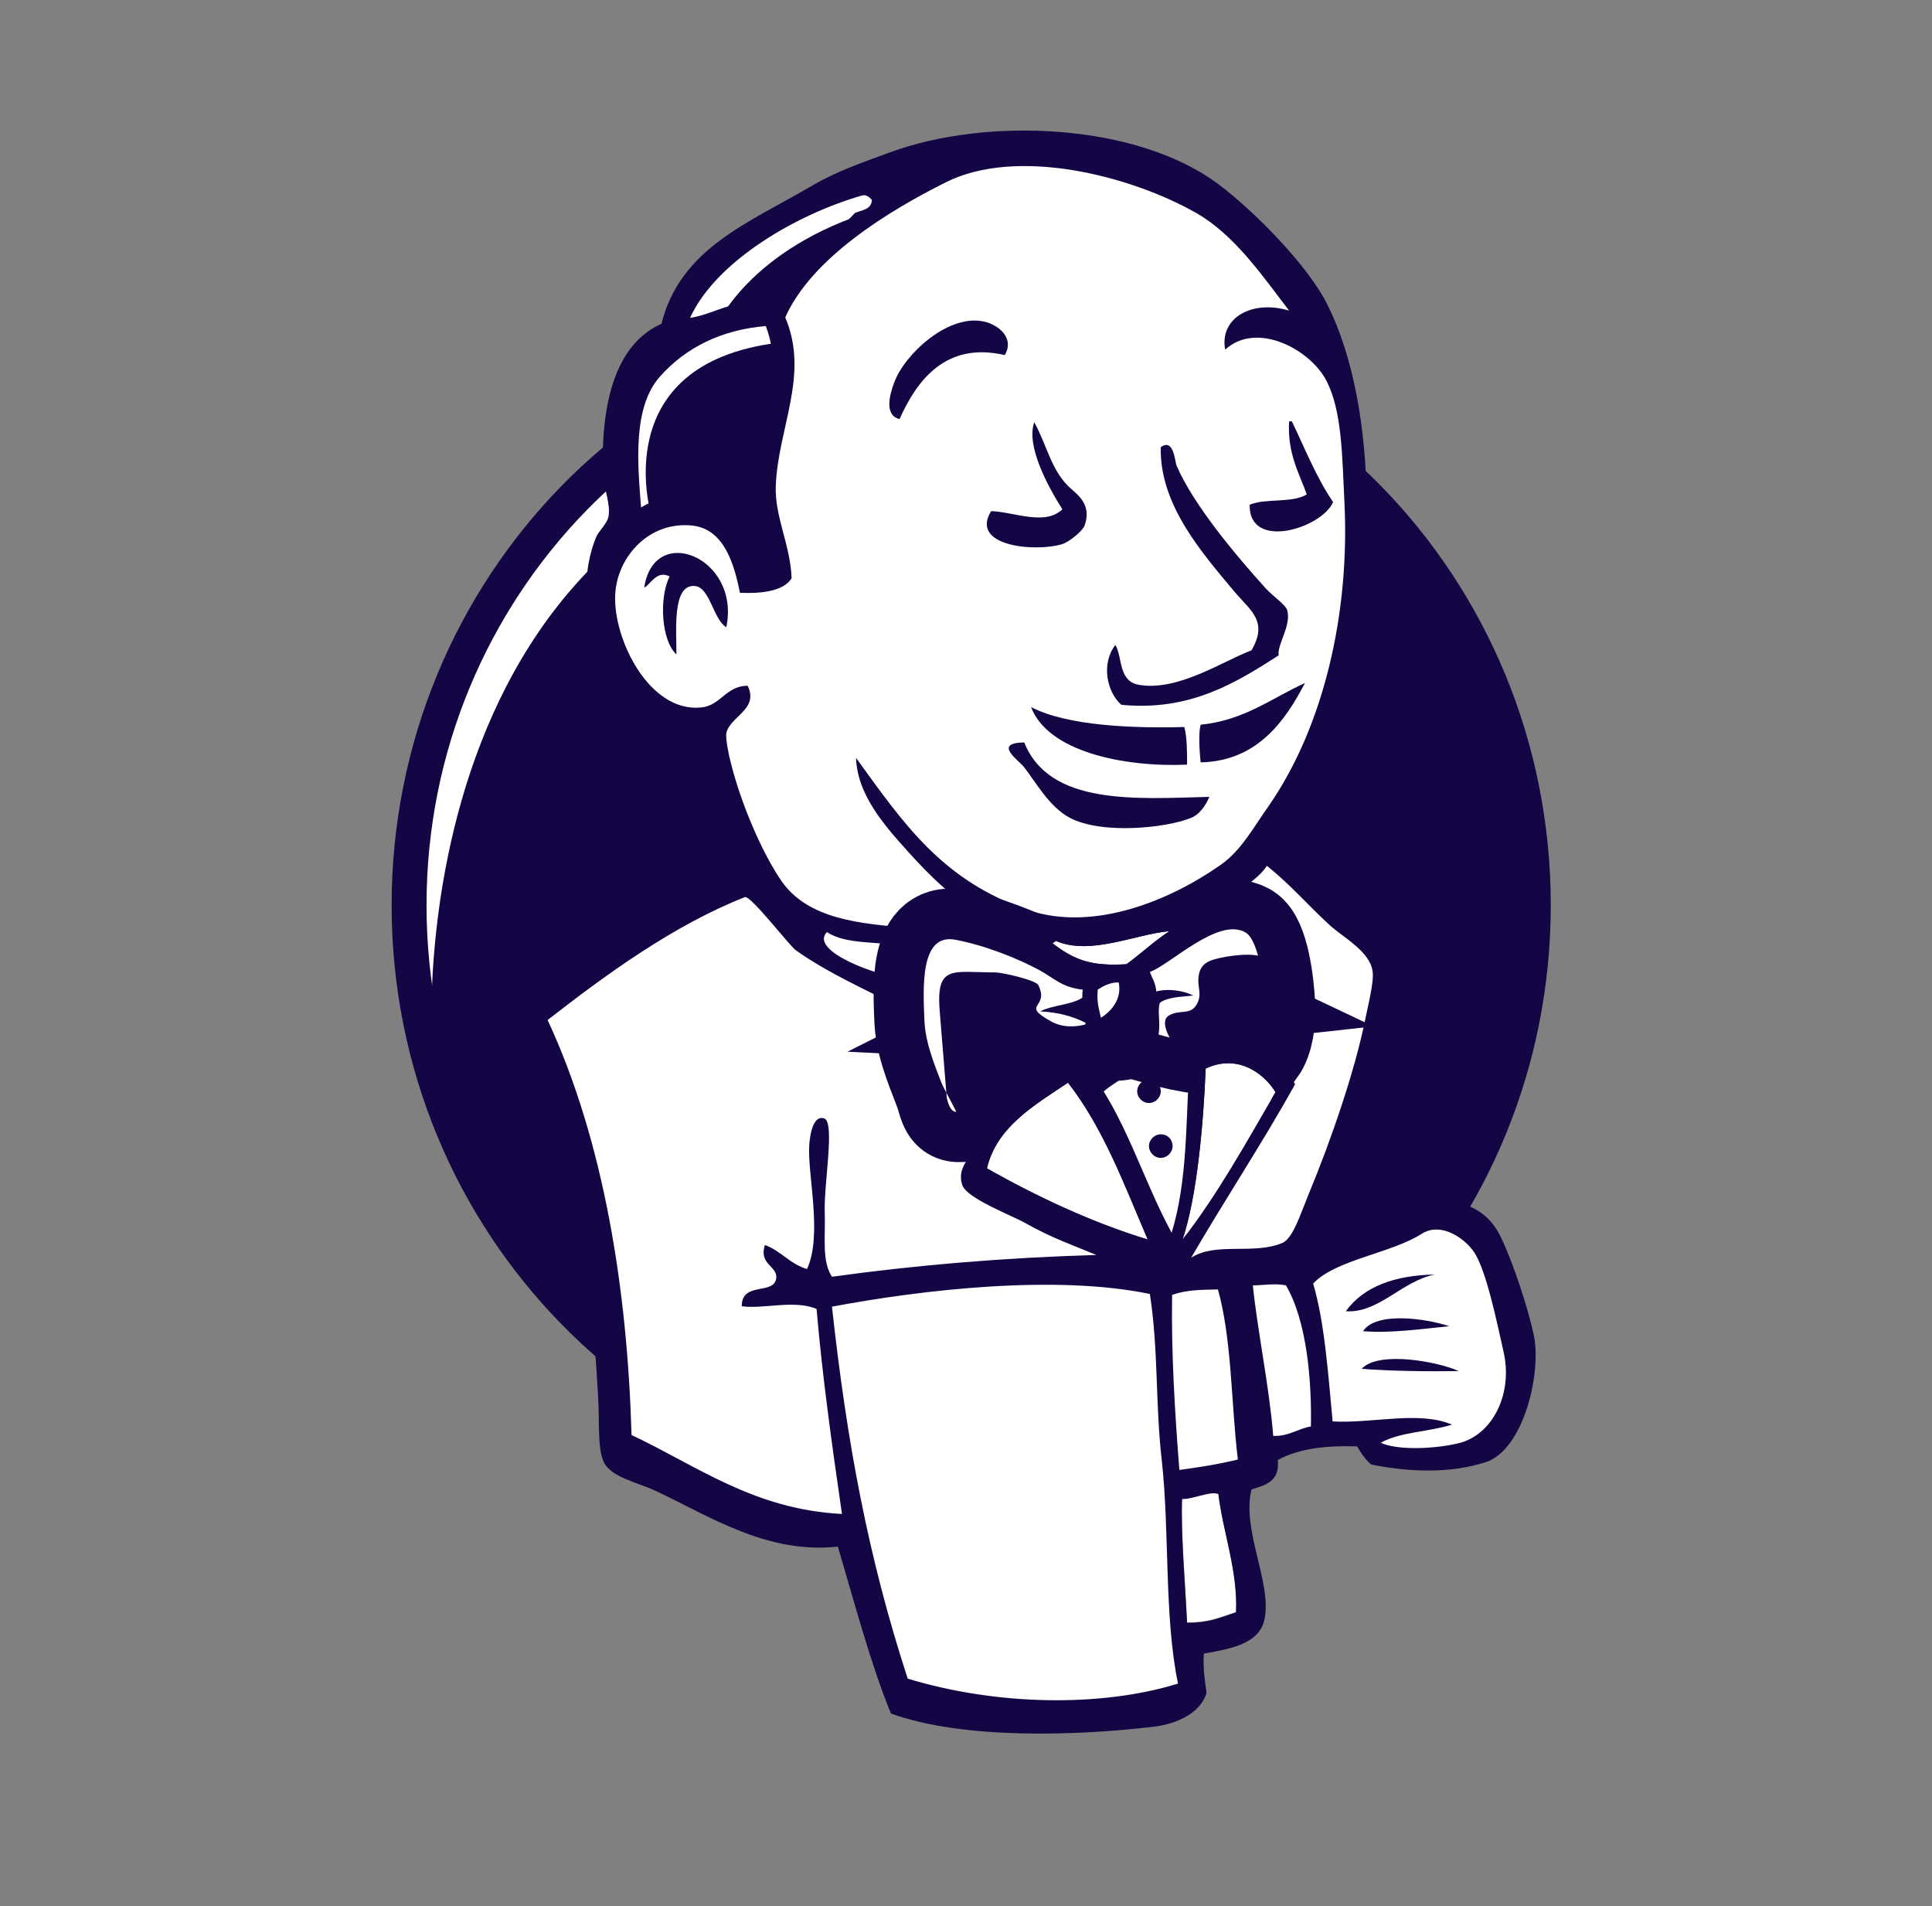
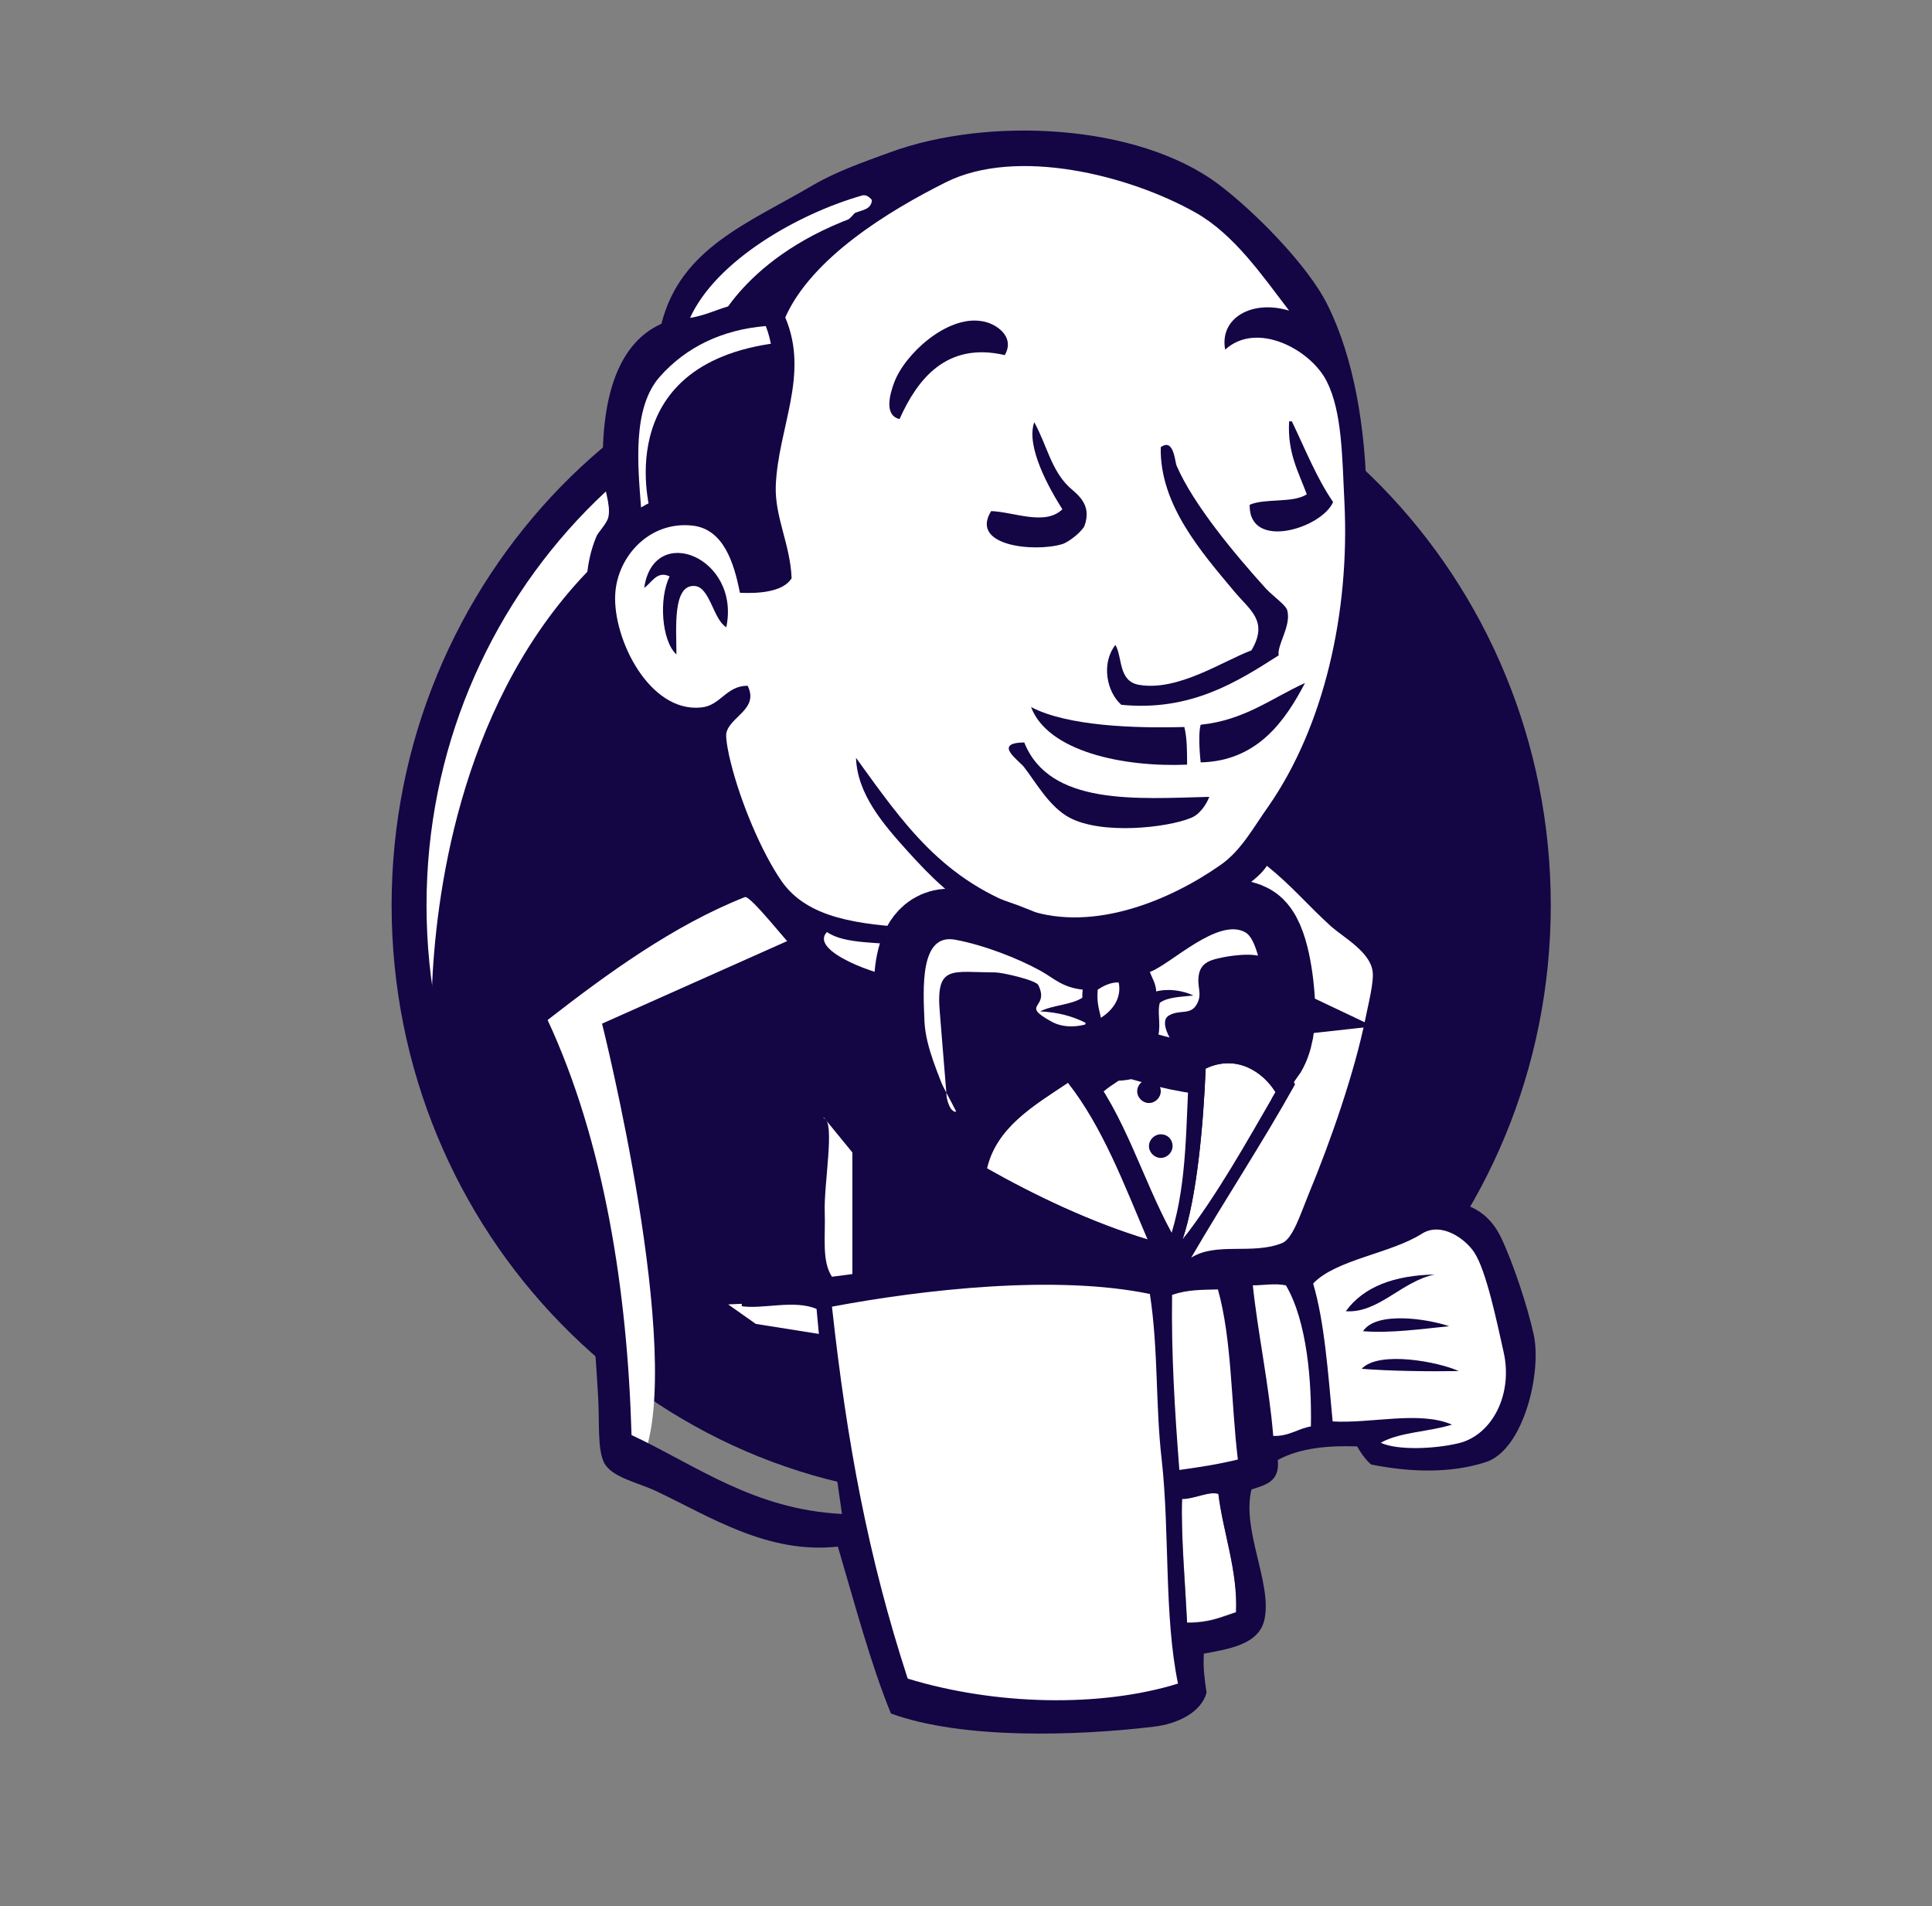
<svg xmlns="http://www.w3.org/2000/svg" width="74" height="73" viewBox="0 0 74 73" fill="none">
  <rect x="0" y="0" width="74" height="73" fill="#808080" stroke="none" />
  <path d="M58.738 34.582C58.738 46.741 49.098 56.608 37.199 56.608C25.301 56.608 15.66 46.741 15.66 34.582C15.66 22.423 25.301 12.557 37.199 12.557C49.098 12.557 58.738 22.423 58.738 34.582Z" fill="#140545" />
  <path d="M16.546 40.036C16.546 40.036 14.983 17.073 36.157 16.413L34.681 13.946L23.199 17.802L19.916 21.572L17.05 27.061L15.417 33.453L15.903 37.726" fill="white" />
  <path d="M22.452 19.557C18.683 23.43 16.337 28.763 16.337 34.669C16.337 40.575 18.683 45.907 22.452 49.781C26.239 53.654 31.432 56.034 37.199 56.034C42.966 56.034 48.16 53.654 51.947 49.781C55.716 45.907 58.061 40.575 58.061 34.669C58.061 28.763 55.716 23.43 51.947 19.557C48.16 15.7 42.966 13.303 37.199 13.303C31.45 13.303 26.239 15.683 22.452 19.557ZM21.497 50.702C17.484 46.602 15 40.922 15 34.669C15 28.416 17.484 22.735 21.497 18.619C25.509 14.519 31.067 11.966 37.199 11.966C43.331 11.966 48.889 14.519 52.902 18.619C56.914 22.718 59.398 28.398 59.398 34.669C59.398 40.922 56.914 46.602 52.902 50.702C48.889 54.818 43.331 57.354 37.199 57.354C31.067 57.354 25.509 54.818 21.497 50.702Z" fill="#140545" />
  <path d="M46.267 34.704L42.983 35.19L38.554 35.694L35.688 35.763L32.891 35.676L30.755 35.016L28.861 32.967L27.385 28.78L27.055 27.877L25.092 27.217L23.946 25.324L23.129 22.614L24.032 20.234L26.169 19.487L27.889 20.304L28.705 22.11L29.695 21.954L30.025 21.537L29.695 19.644L29.608 17.264L30.095 13.981L30.077 12.105L31.571 9.708L34.194 7.814L38.78 5.852L43.869 6.598L48.299 9.795L50.349 13.078L51.669 15.457L51.999 21.363L51.009 26.453L49.202 30.969L47.5 33.383" fill="white" />
-   <path d="M43.487 48.895L31.762 49.382V51.345L32.752 58.241L32.266 58.814L24.067 56.017L23.494 55.027L22.678 45.751L20.75 40.193L20.333 38.873L26.899 34.356L28.948 33.54L30.755 35.763L32.318 37.153L34.125 37.726L34.941 37.969L35.931 42.243L36.678 43.146L38.572 42.486L37.251 45.039L44.373 48.409L43.487 48.895Z" fill="white" />
  <path d="M24.032 20.268L26.169 19.522L27.889 20.338L28.705 22.145L29.695 21.988L29.938 20.998L29.452 19.105L29.938 14.588L29.522 12.122L30.998 10.402L34.194 7.866L33.291 6.633L28.775 8.856L26.881 10.333L25.822 12.626L24.189 14.849L23.703 17.472L24.032 20.268Z" fill="#140545" />
  <path d="M27.402 12.556C27.402 12.556 28.636 9.516 33.551 8.04C38.467 6.563 33.795 6.98 33.795 6.98L28.462 9.03L26.412 11.079L25.509 12.712L27.402 12.556Z" fill="white" />
  <path d="M24.936 19.696C24.936 19.696 23.216 13.946 29.782 13.13L29.539 12.14L25.023 13.199L23.703 17.472L24.032 20.269L24.936 19.696Z" fill="white" />
  <path d="M27.559 27.322L28.636 26.279C28.636 26.279 29.122 26.331 29.209 26.905C29.296 27.478 29.539 32.654 33.065 35.433C33.395 35.694 30.442 35.017 30.442 35.017L27.819 30.917" fill="white" />
  <path d="M42.654 25.758C42.654 25.758 42.845 23.273 43.522 23.465C44.199 23.656 44.199 24.333 44.199 24.333C44.199 24.333 42.567 25.375 42.654 25.758Z" fill="white" />
  <path d="M49.463 16.655C49.463 16.655 48.108 16.933 47.986 18.132C47.865 19.33 49.463 18.375 49.706 18.288" fill="white" />
  <path d="M39.544 16.742C39.544 16.742 37.738 16.985 37.738 18.132C37.738 19.278 39.787 19.191 40.361 18.705" fill="white" />
  <path d="M28.392 22.075C28.392 22.075 25.283 20.182 24.953 21.988C24.623 23.795 23.894 25.098 25.439 26.991L24.38 26.661L23.39 24.125L23.06 21.658L24.953 19.695L27.09 19.852L28.323 20.842L28.392 22.075Z" fill="white" />
  <path d="M29.869 16.899C29.869 16.899 31.259 9.673 38.311 8.284C44.113 7.137 47.17 8.527 48.316 9.847C48.316 9.847 43.14 3.698 38.224 5.574C33.308 7.467 29.695 10.906 29.782 13.113C29.921 16.899 29.869 16.899 29.869 16.899Z" fill="white" />
  <path d="M48.889 10.663C48.889 10.663 46.51 10.576 46.423 12.712C46.423 12.712 46.423 13.042 46.579 13.372C46.579 13.372 48.472 11.236 49.619 12.382" fill="white" />
  <path d="M38.485 13.598C38.485 13.598 38.068 10.333 35.288 12.226C33.482 13.46 33.656 15.179 33.968 15.509C34.298 15.839 34.212 16.499 34.455 16.048C34.698 15.596 34.628 14.12 35.532 13.703C36.418 13.286 37.911 12.834 38.485 13.598Z" fill="white" />
  <path d="M30.772 35.763L23.06 39.202C23.06 39.202 26.256 51.917 24.623 55.86L23.477 55.443L23.39 50.597L21.253 41.425L20.35 38.889L28.392 33.47L30.772 35.763Z" fill="white" />
  <path d="M31.554 42.798L32.648 44.135V49.051H31.345C31.345 49.051 31.189 45.612 31.189 45.195C31.189 44.778 31.345 43.302 31.345 43.302" fill="white" />
  <path d="M31.589 49.798L27.889 49.954L28.948 50.701L31.571 51.118" fill="white" />
  <path d="M44.217 48.981L47.257 48.895L48.004 56.433L44.894 56.85L44.217 48.981Z" fill="white" />
  <path d="M45.033 48.982L49.619 48.739C49.619 48.739 51.512 43.98 51.512 43.736C51.512 43.493 53.145 36.84 53.145 36.84L49.445 32.984L48.698 32.324L46.736 34.287V41.913L45.033 48.982Z" fill="white" />
  <path d="M47.083 48.408L44.217 48.981L44.634 51.274C45.693 51.761 47.5 50.458 47.5 50.458" fill="white" />
  <path d="M47.17 34.043L52.919 38.316L53.076 36.353L48.733 32.341L47.17 34.043Z" fill="white" />
  <path d="M34.437 65.137L32.735 58.241L31.884 53.151L31.745 49.382L39.44 48.965H44.217L43.782 57.581L44.529 64.233L44.443 65.467L38.207 65.953L34.437 65.137Z" fill="white" />
  <path d="M43.157 48.895C43.157 48.895 42.74 57.423 43.974 63.503C43.974 63.503 41.507 65.066 37.911 65.466L44.807 65.223L45.624 64.736L44.634 51.292L44.373 48.408" fill="white" />
  <path d="M48.125 55.791L51.321 54.888L57.383 54.558L58.287 51.761L56.654 46.915L54.761 46.672L52.138 47.488L49.636 48.722L48.299 48.478L47.257 48.895" fill="white" />
  <path d="M48.073 54.141C48.073 54.141 50.21 53.151 50.54 53.238L49.636 48.722L50.696 48.305C50.696 48.305 51.443 52.578 51.443 53.064C51.443 53.064 56.029 53.307 56.446 53.307C56.446 53.307 57.436 51.414 57.193 49.451L58.096 52.074L58.183 53.55L56.862 55.513L55.386 55.843L52.919 55.757L52.103 54.697L49.237 55.114L48.334 55.444" fill="white" />
  <path d="M44.842 48.322L43.036 43.736L41.142 41.026C41.142 41.026 41.559 39.88 42.132 39.88H44.026L45.832 40.54L45.676 43.58L44.842 48.322Z" fill="white" />
-   <path d="M45.207 46.758C45.207 46.758 42.914 42.329 42.914 41.669C42.914 41.669 43.331 40.679 43.904 40.922C44.477 41.165 45.711 41.825 45.711 41.825V40.262L42.914 39.688L41.021 39.932L44.217 47.505L44.877 47.592" fill="white" />
  <path d="M35.167 35.937L32.891 35.693L30.755 35.033V35.78L31.797 36.927L35.08 38.403" fill="white" />
  <path d="M31.502 36.18C31.502 36.18 34.038 37.239 34.872 36.996L34.958 37.986L32.666 37.5L31.276 36.51L31.502 36.18Z" fill="white" />
  <path d="M48.125 40.158C46.736 40.123 45.468 39.949 44.373 39.637C44.443 39.185 44.304 38.751 44.425 38.421C44.738 38.195 45.242 38.195 45.711 38.143C45.311 37.952 44.738 37.865 44.286 37.986C44.269 37.674 44.13 37.483 44.043 37.239C44.825 36.962 46.666 35.138 47.708 35.728C48.212 36.024 48.42 37.656 48.455 38.473C48.49 39.133 48.386 39.793 48.125 40.158Z" fill="#140545" />
  <path d="M48.125 40.158C46.736 40.123 45.468 39.949 44.373 39.637C44.443 39.185 44.304 38.751 44.425 38.421C44.738 38.195 45.242 38.195 45.711 38.143C45.311 37.952 44.738 37.865 44.286 37.986C44.269 37.674 44.13 37.483 44.043 37.239C44.825 36.962 46.666 35.138 47.708 35.728C48.212 36.024 48.42 37.656 48.455 38.473C48.49 39.133 48.386 39.793 48.125 40.158Z" fill="#140545" stroke="#140545" stroke-width="3.837" />
  <path d="M41.472 37.883C41.472 37.987 41.472 38.091 41.455 38.195C41.021 38.473 40.326 38.473 39.84 38.717C40.534 38.751 41.09 38.925 41.577 39.151C41.559 39.411 41.559 39.689 41.542 39.95C40.743 40.488 40.013 41.305 39.075 41.826C38.624 42.069 37.078 42.694 36.609 42.573C36.348 42.503 36.313 42.173 36.209 41.861C35.983 41.2 35.462 40.123 35.41 39.116C35.358 37.848 35.219 35.711 36.591 35.972C37.703 36.18 38.988 36.684 39.84 37.153C40.378 37.466 40.673 37.813 41.472 37.883Z" fill="#140545" />
  <path d="M41.472 37.883C41.472 37.987 41.472 38.091 41.455 38.195C41.021 38.473 40.326 38.473 39.84 38.717C40.534 38.751 41.09 38.925 41.577 39.151C41.559 39.411 41.559 39.689 41.542 39.95C40.743 40.488 40.013 41.305 39.075 41.826C38.624 42.069 37.078 42.694 36.609 42.573C36.348 42.503 36.313 42.173 36.209 41.861C35.983 41.2 35.462 40.123 35.41 39.116C35.358 37.848 35.219 35.711 36.591 35.972C37.703 36.18 38.988 36.684 39.84 37.153C40.378 37.466 40.673 37.813 41.472 37.883Z" fill="#140545" stroke="#140545" stroke-width="3.837" />
-   <path d="M42.254 39.394C42.132 38.699 41.993 38.508 42.046 37.9C43.904 36.667 44.234 40.019 42.254 39.394Z" fill="#140545" />
  <path d="M42.254 39.394C42.132 38.699 41.993 38.508 42.046 37.9C43.904 36.667 44.234 40.019 42.254 39.394Z" fill="#140545" stroke="#140545" stroke-width="3.837" />
  <path d="M44.929 39.95C44.929 39.95 44.356 39.133 44.773 38.89C45.19 38.647 45.589 38.89 45.832 38.473C46.075 38.056 45.832 37.813 45.919 37.327C46.006 36.84 46.406 36.754 46.822 36.667C47.239 36.58 48.386 36.424 48.542 36.823L48.056 35.347L47.066 35.017L43.956 36.823L43.8 37.726V39.533" fill="white" />
  <path d="M36.313 42.659C36.209 41.374 36.105 40.106 36.001 38.821C35.827 36.91 36.452 37.24 38.12 37.24C38.38 37.24 39.683 37.535 39.77 37.726C40.222 38.647 39.023 38.438 40.291 39.133C41.351 39.706 43.244 38.786 42.81 37.483C42.567 37.188 41.559 37.396 41.194 37.205C40.552 36.875 39.909 36.545 39.266 36.215C38.45 35.798 36.574 35.173 35.705 35.763C33.499 37.257 35.844 41.009 36.626 42.572" fill="white" />
  <path d="M38.485 13.599C36.244 13.078 35.132 14.537 34.455 16.048C33.847 15.909 34.09 15.075 34.246 14.659C34.646 13.564 36.261 12.088 37.581 12.296C38.137 12.366 38.901 12.887 38.485 13.599Z" fill="#140545" />
  <path d="M49.376 16.135H49.48C49.984 17.177 50.418 18.289 51.061 19.227C50.627 20.234 47.83 21.103 47.865 19.331C48.472 19.07 49.515 19.279 50.053 18.931C49.741 18.08 49.306 17.351 49.376 16.135Z" fill="#140545" />
  <path d="M39.614 16.169C40.1 17.055 40.256 17.976 40.934 18.636C41.246 18.931 41.837 19.296 41.542 20.129C41.472 20.32 40.969 20.755 40.673 20.842C39.614 21.154 37.13 20.911 37.964 19.573C38.849 19.608 40.031 20.147 40.691 19.504C40.187 18.705 39.284 17.107 39.614 16.169Z" fill="#140545" />
  <path d="M48.976 25.098C47.378 26.123 45.589 27.252 42.949 26.991C42.393 26.505 42.167 25.41 42.723 24.698C43.001 25.185 42.827 26.088 43.626 26.227C45.12 26.487 46.857 25.306 47.934 24.907C48.594 23.778 47.882 23.378 47.274 22.649C46.041 21.172 44.408 19.331 44.46 17.125C44.964 16.76 44.998 17.681 45.068 17.837C45.711 19.331 47.326 21.259 48.49 22.544C48.785 22.857 49.254 23.17 49.306 23.378C49.463 23.969 48.907 24.698 48.976 25.098Z" fill="#140545" />
  <path d="M27.819 24.021C27.316 23.726 27.194 22.475 26.603 22.441C25.752 22.388 25.909 24.073 25.909 25.063C25.335 24.542 25.231 22.91 25.648 22.076C25.162 21.833 24.953 22.336 24.675 22.51C25.04 19.991 28.375 21.346 27.819 24.021Z" fill="#140545" />
  <path d="M49.984 26.157C49.237 27.582 48.177 29.145 45.989 29.197C45.937 28.745 45.902 28.033 45.989 27.755C47.673 27.582 48.716 26.73 49.984 26.157Z" fill="#140545" />
  <path d="M39.492 27.078C40.882 27.808 43.453 27.895 45.363 27.842C45.468 28.259 45.468 28.78 45.468 29.284C43.018 29.388 40.135 28.78 39.492 27.078Z" fill="#140545" />
  <path d="M39.231 28.433C40.204 30.864 43.522 30.587 46.319 30.517C46.197 30.83 45.937 31.212 45.589 31.334C44.686 31.698 42.219 31.976 40.969 31.316C40.187 30.899 39.666 29.944 39.231 29.388C39.041 29.127 37.998 28.45 39.231 28.433Z" fill="#140545" />
  <path d="M48.855 41.825C47.726 43.771 46.631 45.768 45.294 47.471C45.85 45.821 46.093 43.041 46.18 40.922C47.361 40.366 48.368 41.044 48.855 41.825Z" fill="white" />
  <path d="M54.952 48.809C53.684 49.069 52.798 50.302 51.547 50.216C52.242 49.26 53.423 48.843 54.952 48.809Z" fill="#140545" />
  <path d="M55.508 50.789C54.465 50.893 53.249 51.067 52.207 50.98C52.711 50.216 54.622 50.493 55.508 50.789Z" fill="#140545" />
  <path d="M55.872 52.508C54.709 52.526 53.267 52.508 52.155 52.421C52.815 51.709 55.125 52.161 55.872 52.508Z" fill="#140545" />
  <path d="M46.666 57.198C46.84 58.657 47.413 60.134 47.343 61.732C46.701 61.94 46.336 62.131 45.468 62.131C45.415 60.776 45.224 58.692 45.276 57.389C45.693 57.424 46.319 57.094 46.666 57.198Z" fill="white" />
-   <path d="M44.79 35.659C44.2 36.041 43.713 36.51 43.14 36.927C41.889 36.997 41.212 36.84 40.309 36.128C40.326 36.076 40.413 36.093 40.413 36.024C41.75 36.614 43.453 35.781 44.79 35.659Z" fill="white" />
  <path d="M37.807 44.744C38.172 43.163 39.614 42.33 40.916 41.461C42.254 43.163 43.07 45.352 43.974 47.471C41.837 46.828 39.666 45.803 37.807 44.744Z" fill="white" />
  <path d="M45.276 57.407C45.224 58.709 45.398 60.776 45.468 62.149C46.336 62.149 46.701 61.958 47.343 61.749C47.413 60.151 46.84 58.675 46.666 57.215C46.319 57.094 45.693 57.424 45.276 57.407ZM31.866 50.041C32.44 55.27 33.256 59.647 34.767 64.285C38.12 65.31 42.15 65.397 45.12 64.476C44.582 61.871 44.807 58.692 44.495 55.895C44.252 53.793 44.373 51.692 44.043 49.555C40.447 48.808 35.375 49.381 31.866 50.041ZM44.894 49.59C44.859 51.831 44.998 54.054 45.172 56.295C46.041 56.173 46.614 56.086 47.413 55.895C47.152 53.741 47.187 51.292 46.649 49.381C46.041 49.399 45.502 49.381 44.894 49.59ZM49.254 49.225C48.837 49.138 48.368 49.225 47.986 49.225C48.177 51.049 48.611 53.064 48.768 54.992C49.376 55.009 49.706 54.714 50.21 54.627C50.244 52.942 50.071 50.615 49.254 49.225ZM55.872 55.27C57.158 54.957 57.957 53.394 57.592 51.779C57.349 50.702 56.932 48.652 56.463 47.957C56.133 47.453 55.212 46.776 54.465 47.245C53.267 48.009 51.165 48.235 50.296 49.156C50.731 50.615 50.87 52.595 51.043 54.436C52.537 54.523 54.361 54.019 55.612 54.558C54.743 54.836 53.632 54.836 52.885 55.252C53.51 55.548 54.934 55.496 55.872 55.27ZM43.956 47.471C43.053 45.352 42.237 43.163 40.899 41.461C39.596 42.329 38.172 43.163 37.79 44.743C39.666 45.803 41.837 46.828 43.956 47.471ZM46.18 40.922C46.093 43.041 45.85 45.821 45.294 47.471C46.631 45.751 47.726 43.771 48.855 41.825C48.368 41.044 47.361 40.366 46.18 40.922ZM43.661 40.036C43.157 39.984 42.723 40.627 42.063 40.349C41.907 40.523 41.768 40.696 41.611 40.87C43.07 42.642 43.748 45.143 44.877 47.21C45.485 45.212 45.415 43.041 45.554 40.87C44.721 40.905 44.252 40.088 43.661 40.036ZM42.045 37.9C41.993 38.508 42.132 38.699 42.254 39.394C44.234 40.019 43.904 36.666 42.045 37.9ZM39.84 37.17C38.988 36.701 37.703 36.197 36.591 35.989C35.219 35.728 35.358 37.865 35.41 39.133C35.462 40.14 35.983 41.2 36.209 41.877C36.313 42.19 36.348 42.52 36.609 42.59C37.078 42.694 38.641 42.086 39.075 41.843C40.013 41.339 40.743 40.523 41.542 39.967C41.559 39.706 41.559 39.428 41.577 39.168C41.09 38.925 40.552 38.768 39.84 38.733C40.309 38.49 41.021 38.49 41.455 38.212C41.455 38.108 41.455 38.004 41.472 37.9C40.673 37.813 40.378 37.465 39.84 37.17ZM31.675 35.694C30.963 36.423 33.673 37.396 34.524 37.448C34.524 36.996 34.785 36.562 34.733 36.232C33.708 36.058 32.37 36.18 31.675 35.694ZM40.43 36.024C40.43 36.093 40.343 36.076 40.326 36.128C41.246 36.84 41.924 36.996 43.157 36.927C43.713 36.527 44.217 36.041 44.807 35.659C43.453 35.781 41.75 36.614 40.43 36.024ZM48.455 38.456C48.42 37.656 48.212 36.006 47.708 35.711C46.666 35.103 44.825 36.944 44.043 37.222C44.13 37.465 44.269 37.656 44.286 37.969C44.755 37.847 45.311 37.934 45.711 38.125C45.242 38.178 44.738 38.178 44.425 38.403C44.321 38.733 44.46 39.168 44.373 39.619C45.468 39.932 46.736 40.088 48.125 40.14C48.386 39.793 48.49 39.133 48.455 38.456ZM30.477 36.388C30.251 36.232 28.74 34.269 28.531 34.356C25.804 35.433 23.251 37.292 20.975 39.063C23.147 43.736 24.032 49.451 24.189 54.957C26.673 56.121 28.861 57.806 32.249 57.98C31.849 55.218 31.502 52.734 31.276 50.128C30.425 49.764 29.209 50.146 28.41 50.024C28.41 49.069 29.626 49.607 29.73 48.965C29.799 48.478 29.053 48.443 29.296 47.679C29.921 47.905 30.251 48.409 30.911 48.6C31.519 47.28 30.911 44.935 30.998 43.823C31.015 43.614 31.102 42.676 31.571 42.833C31.988 42.972 31.554 45.352 31.589 46.394C31.623 47.366 31.467 48.287 31.866 48.895C35.132 48.443 38.45 48.166 41.993 48.061C41.212 47.731 40.291 47.419 39.284 46.845C38.728 46.533 37.008 45.89 36.852 45.369C36.591 44.535 37.512 44.101 37.668 43.389C36.018 44.292 35.705 42.52 35.306 41.287C34.959 40.158 34.75 39.307 34.663 38.664C33.221 37.934 31.693 37.257 30.477 36.388ZM47.013 34.582C49.289 33.488 49.706 38.699 48.803 40.384C48.941 40.887 49.41 41.078 49.602 41.53C48.334 43.806 46.927 45.925 45.624 48.166C46.579 47.557 47.969 48.061 49.098 47.61C49.515 47.453 49.81 46.498 50.123 45.734C50.991 43.649 51.895 41.009 52.294 39.029C52.381 38.577 52.641 37.587 52.572 37.187C52.468 36.458 51.495 35.919 50.991 35.485C50.071 34.651 49.497 33.939 48.525 33.157C48.16 33.731 47.326 34.113 47.013 34.582ZM25.283 14.415C24.206 15.614 24.432 17.837 24.554 19.435C26.517 18.202 29.105 19.539 29.087 21.624C30.025 21.606 29.435 20.46 29.261 19.713C28.705 17.299 30.199 14.693 29.331 12.487C27.646 12.626 26.273 13.303 25.283 14.415ZM33.03 7.484C30.581 8.179 27.437 9.968 26.43 12.174C27.211 12.053 27.75 11.671 28.514 11.618C28.809 11.601 29.192 11.74 29.522 11.653C30.182 11.479 30.755 9.986 31.259 9.43C31.745 8.891 32.336 8.648 32.735 8.162C32.996 8.04 33.378 8.04 33.395 7.658C33.291 7.536 33.169 7.45 33.03 7.484ZM45.797 8.144C43.244 6.703 38.936 5.626 36.227 6.981C34.038 8.075 31.085 9.881 30.077 12.157C31.015 14.363 29.799 16.378 29.713 18.619C29.678 19.817 30.268 20.842 30.321 22.145C29.991 22.683 29.018 22.735 28.34 22.701C28.115 21.554 27.715 20.269 26.534 20.13C24.866 19.939 23.633 21.328 23.564 22.77C23.477 24.472 24.866 27.286 26.846 27.095C27.611 27.026 27.802 26.262 28.636 26.262C29.087 27.165 27.941 27.443 27.819 28.085C27.785 28.259 27.906 28.902 27.993 29.215C28.358 30.691 29.157 32.619 29.938 33.748C30.946 35.19 32.909 35.398 35.028 35.537C35.41 34.721 36.8 34.79 37.703 34.999C36.609 34.565 35.601 33.522 34.767 32.602C33.812 31.542 32.839 30.413 32.787 29.023C34.611 31.542 36.105 33.748 39.405 34.86C41.907 35.694 44.825 34.478 46.753 33.123C47.552 32.567 48.021 31.664 48.594 30.865C50.713 27.808 51.703 23.465 51.495 19.244C51.408 17.507 51.408 15.77 50.818 14.606C50.21 13.39 48.142 12.278 46.927 13.39C46.701 12.192 47.934 11.462 49.376 11.896C48.351 10.559 47.274 8.978 45.797 8.144ZM50.557 47.419C52.555 46.428 56.272 44.761 57.505 47.419C57.974 48.409 58.513 50.059 58.738 51.084C59.068 52.508 58.374 55.531 56.897 55.999C55.594 56.416 54.083 56.399 52.52 56.086C52.329 55.93 52.138 55.669 51.981 55.392C50.87 55.357 49.81 55.444 48.941 55.913C49.028 56.746 48.472 56.868 47.934 57.042C47.552 58.588 48.716 60.603 48.438 61.992C48.247 63 47.013 63.156 46.11 63.33C46.075 63.886 46.145 64.355 46.214 64.824C46.006 65.588 45.085 66.022 44.199 66.126C41.299 66.474 36.904 66.63 34.125 65.623C33.343 63.712 32.735 61.402 32.092 59.23C29.383 59.526 27.177 58.066 25.11 57.094C24.397 56.764 23.407 56.573 23.129 55.999C22.869 55.444 22.973 54.384 22.904 53.394C22.747 50.84 22.591 48.374 21.931 45.768C21.635 44.587 21.097 43.562 20.732 42.433C20.385 41.391 19.794 40.088 19.638 39.046C19.412 37.5 20.871 37.413 21.792 36.736C23.233 35.694 24.363 35.12 25.926 34.182C26.395 33.904 27.785 33.21 27.941 32.88C28.253 32.237 27.402 31.334 27.177 30.83C26.812 30.031 26.621 29.353 26.569 28.572C25.266 28.363 24.258 27.582 23.668 26.713C22.678 25.254 21.983 22.562 22.851 20.529C22.921 20.373 23.251 20.043 23.303 19.8C23.407 19.313 23.112 18.671 23.095 18.15C23.008 15.492 23.546 13.199 25.335 12.4C26.065 9.499 28.67 8.544 31.12 7.102C32.04 6.564 33.048 6.216 34.09 5.834C37.825 4.462 43.574 4.722 46.683 7.067C48.004 8.057 50.105 10.159 50.852 11.688C52.85 15.7 52.694 22.423 51.304 27.321C51.113 27.981 50.852 28.937 50.47 29.736C50.21 30.291 49.393 31.386 49.48 31.872C49.584 32.376 51.356 33.713 51.738 34.078C52.416 34.738 53.718 35.607 53.823 36.441C53.944 37.326 53.44 38.542 53.18 39.394C52.346 42.242 51.512 44.865 50.557 47.419Z" fill="#140545" />
-   <path d="M37.269 27.686C37.373 27.547 37.964 27.321 38.797 27.72C38.797 27.72 37.807 27.877 37.894 29.527L37.477 29.44C37.495 29.457 37.06 27.963 37.269 27.686Z" fill="white" />
  <path d="M44.46 41.791C44.46 42.034 44.252 42.242 44.008 42.242C43.765 42.242 43.557 42.034 43.557 41.791C43.557 41.547 43.765 41.339 44.008 41.339C44.269 41.339 44.46 41.547 44.46 41.791Z" fill="#140545" />
  <path d="M44.912 43.892C44.912 44.135 44.703 44.344 44.46 44.344C44.217 44.344 44.008 44.135 44.008 43.892C44.008 43.649 44.217 43.44 44.46 43.44C44.721 43.44 44.912 43.632 44.912 43.892Z" fill="#140545" />
</svg>